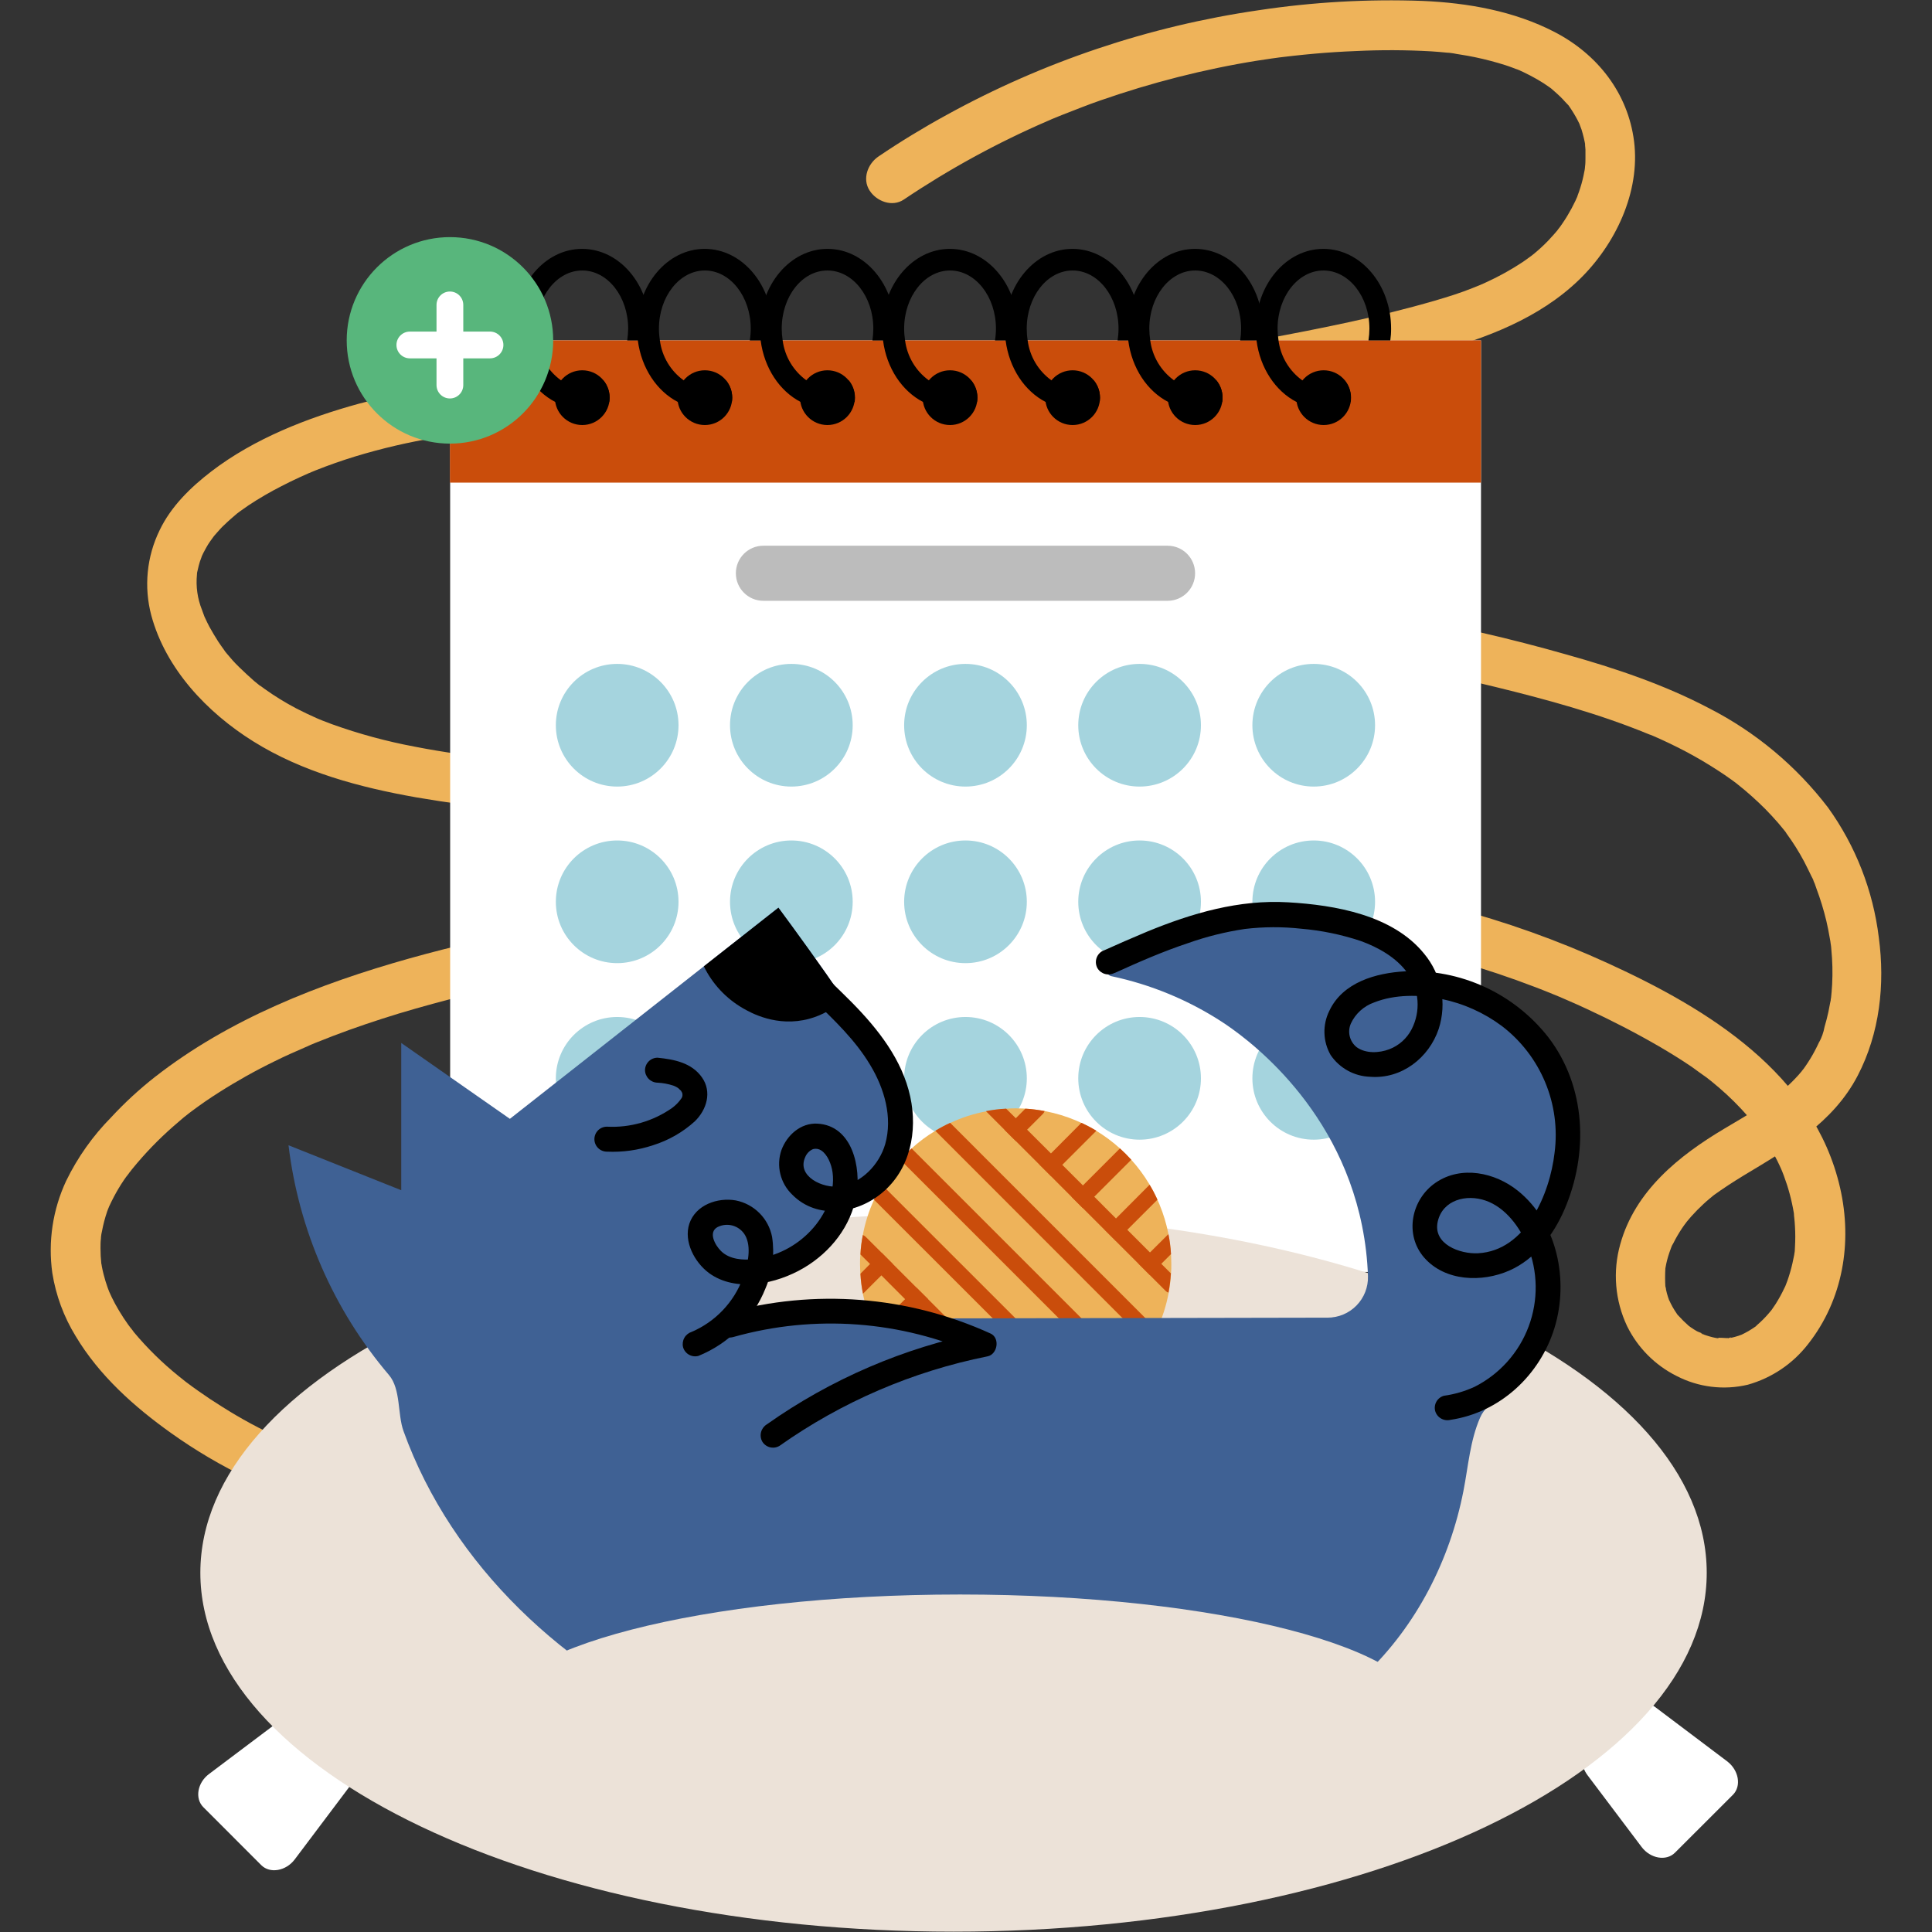
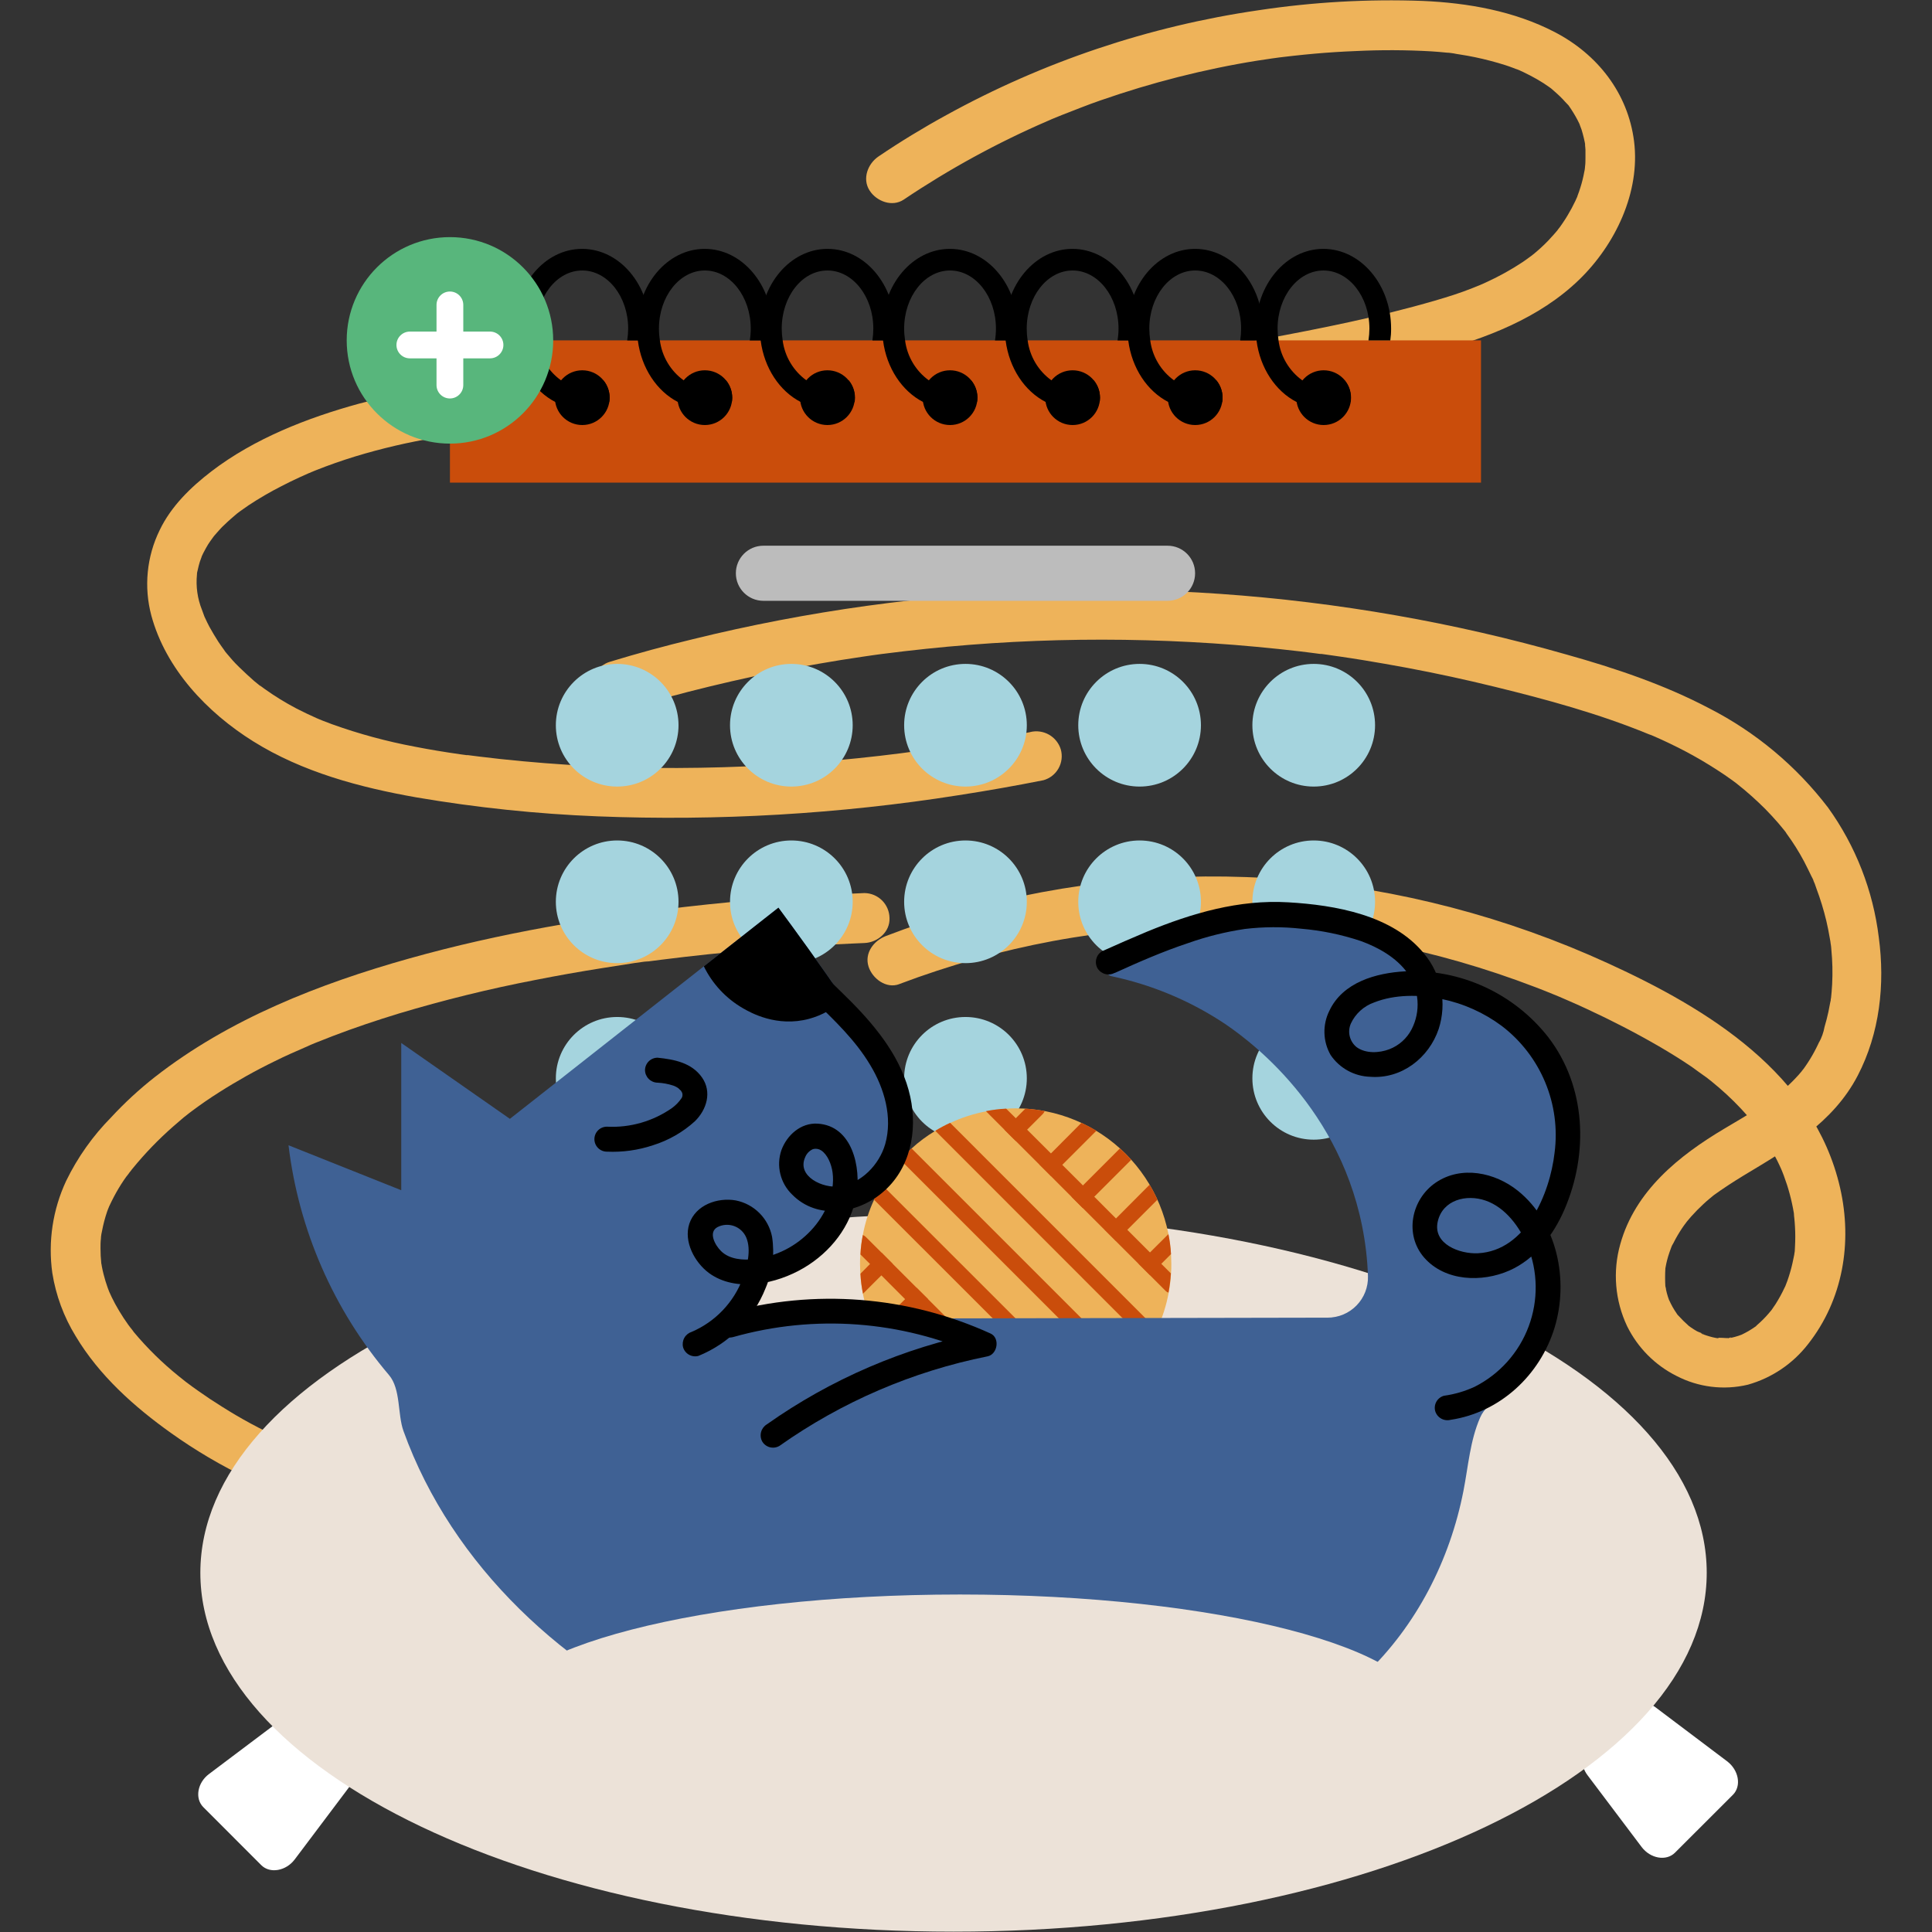
<svg xmlns="http://www.w3.org/2000/svg" width="400" height="400" viewBox="0 0 400 400" fill="none">
  <rect x="0" y="0" width="400" height="400" fill="#333333" stroke="none" />
  <g clip-path="url(#clip0_6188_6803)">
    <path d="M213.285 151.579C207.266 152.765 201.216 153.82 195.135 154.743C189.158 155.654 183.946 156.326 177.555 156.988C165.145 158.26 152.735 158.963 140.325 159.004C128.045 159.072 115.771 158.45 103.561 157.143C102.082 156.977 100.603 156.812 99.125 156.626L96.912 156.346H96.622L95.246 156.16C92.144 155.716 88.969 155.198 85.856 154.588C80.048 153.499 74.335 151.95 68.772 149.955L66.766 149.19L66.156 148.942L65.546 148.683C64.16 148.073 62.795 147.411 61.409 146.708C59.077 145.489 56.835 144.106 54.697 142.571L53.943 142.013C53.281 141.548 54.501 142.478 53.87 142.013C53.446 141.672 53.012 141.33 52.598 140.979C51.564 140.069 50.53 139.107 49.496 138.104C48.461 137.101 47.779 136.294 46.972 135.332L46.383 134.609C46.517 134.774 46.931 135.353 46.383 134.546C45.969 133.978 45.566 133.409 45.173 132.819C44.532 131.785 43.932 130.834 43.373 129.8C43.053 129.19 42.743 128.569 42.453 127.928C42.008 126.987 42.267 127.514 42.35 127.721C42.163 127.235 41.977 126.749 41.812 126.253C40.884 123.934 40.529 121.426 40.778 118.941C40.84 117.855 40.778 118.6 40.778 118.848C40.778 118.558 40.881 118.269 40.943 117.979C41.057 117.411 41.212 116.852 41.377 116.294C41.471 116.004 42.07 114.484 41.615 115.508C41.905 114.846 42.236 114.205 42.587 113.574C42.939 112.943 43.177 112.54 43.498 112.095C43.632 111.909 44.449 110.792 44.128 111.206C43.808 111.619 44.314 110.978 44.407 110.864L44.987 110.203C45.431 109.696 45.897 109.168 46.372 108.744C47.231 107.896 48.141 107.11 49.061 106.335C49.816 105.704 49.247 106.18 49.061 106.335L49.795 105.787L51.461 104.618C53.665 103.162 55.951 101.832 58.307 100.637C59.548 99.995 60.789 99.385 62.061 98.806L63.953 97.958C64.056 97.958 64.863 97.576 64.16 97.865L65.359 97.379C68.028 96.317 70.73 95.366 73.467 94.525C78.972 92.847 84.583 91.538 90.262 90.605C93.53 90.067 94.76 89.902 97.997 89.571C100.862 89.261 103.737 89.023 106.622 88.837C119.353 88.041 132.104 88.444 144.886 88.837C157.668 89.23 170.429 89.344 183.212 88.909C209.044 88.055 234.783 85.369 260.235 80.874C272.428 78.713 284.641 76.251 296.606 73.045C307.527 70.119 318.675 65.92 326.938 57.916C334.415 50.677 339.648 39.797 338.314 29.239C337.042 19.249 330.733 11.234 321.891 6.642C313.484 2.278 303.887 0.593 294.507 0.189C283.155 -0.222 271.788 0.425 260.556 2.123C237.878 5.422 215.98 12.778 195.911 23.84C191.085 26.481 186.414 29.328 181.898 32.383C179.664 33.892 178.465 37.016 180.047 39.456C181.485 41.69 184.721 42.931 187.121 41.318C196.495 35.015 206.426 29.584 216.791 25.092L217.732 24.688C217.525 24.782 216.956 25.009 217.907 24.606L219.81 23.83C221.155 23.292 222.509 22.796 223.874 22.248C226.512 21.214 229.18 20.314 231.858 19.435C237.143 17.718 242.51 16.229 247.919 14.978C250.669 14.347 253.441 13.768 256.192 13.261C257.536 13.013 258.891 12.785 260.235 12.568L262.304 12.258L263.338 12.103L264.175 11.989L264.765 11.906L265.799 11.782L267.867 11.544C269.315 11.379 270.763 11.244 272.211 11.11C275.024 10.862 277.84 10.682 280.66 10.572C285.897 10.314 291.144 10.334 296.379 10.634C297.413 10.707 298.52 10.789 299.585 10.903C300.122 10.903 300.619 11.027 301.198 11.089C302.17 11.203 301.198 11.089 301.033 11.089L302.232 11.275C304.374 11.603 306.497 12.045 308.592 12.599C309.626 12.868 310.661 13.168 311.695 13.499C312.191 13.664 312.729 13.84 313.194 14.026L313.929 14.306C314.073 14.306 315.128 14.761 314.404 14.481C313.68 14.202 314.528 14.481 314.694 14.605L315.397 14.926L316.783 15.619C317.744 16.115 318.675 16.653 319.585 17.232C320.009 17.511 320.423 17.791 320.826 18.08L321.426 18.525C321.302 18.432 320.568 17.811 321.261 18.411C321.954 19.011 322.843 19.787 323.567 20.552C323.898 20.914 324.218 21.286 324.601 21.658C325.439 22.62 324.291 21.162 324.818 21.917C325.461 22.836 326.048 23.792 326.576 24.782C326.814 25.236 327.031 25.692 327.238 26.157C326.742 25.05 327.321 26.467 327.445 26.839C327.787 27.948 328.056 29.078 328.252 30.221C328.024 29.042 328.252 30.635 328.252 30.997C328.252 31.566 328.252 32.145 328.252 32.724C328.252 33.303 328.251 33.872 328.169 34.451C328.169 34.74 328.107 35.02 328.076 35.309C328.21 34.037 328.076 35.475 327.993 35.65C327.796 36.731 327.53 37.799 327.197 38.846C327.021 39.404 326.835 39.963 326.617 40.511C326.617 40.656 326.225 41.545 326.473 40.925C326.721 40.304 326.245 41.411 326.194 41.535C325.684 42.615 325.117 43.668 324.498 44.689C324.187 45.196 323.856 45.723 323.525 46.199L323.008 46.943C322.936 47.036 322.191 47.977 322.605 47.492C323.019 47.005 322.388 47.74 322.305 47.853L321.716 48.536C321.323 48.981 320.919 49.425 320.506 49.86C319.624 50.766 318.695 51.625 317.724 52.435L316.948 53.055C317.124 52.921 317.631 52.559 316.803 53.148C316.279 53.541 315.742 53.924 315.19 54.296C314.022 55.072 312.822 55.796 311.591 56.478C310.361 57.161 309.254 57.719 308.055 58.278C307.537 58.526 307.02 58.764 306.472 58.991C305.531 59.405 306.131 59.136 306.327 59.053L304.942 59.612C302.367 60.646 299.771 61.463 297.093 62.239C285.458 65.63 273.462 68.009 261.559 70.222C248.87 72.57 236.895 74.359 224.474 75.713C211.765 77.11 199.003 77.999 186.211 78.495C173.418 78.992 160.667 78.992 147.885 78.62C135.103 78.247 122.186 77.761 109.352 78.402C97.527 78.853 85.786 80.587 74.336 83.573C63.653 86.5 52.619 90.812 43.777 97.586C39.475 100.885 35.421 104.825 33.053 109.768C30.366 115.263 29.757 121.543 31.336 127.452C34.335 138.507 42.887 147.525 52.402 153.471C62.588 159.852 74.501 163.027 86.239 165.095C98.631 167.207 111.146 168.517 123.706 169.015C148.702 170.006 173.735 168.541 198.445 164.64C204.326 163.73 210.186 162.696 216.025 161.538C216.68 161.357 217.292 161.049 217.828 160.632C218.364 160.215 218.812 159.696 219.147 159.105C219.482 158.515 219.698 157.864 219.781 157.19C219.865 156.516 219.815 155.832 219.634 155.178C219.24 153.875 218.359 152.774 217.176 152.102C215.992 151.431 214.595 151.239 213.274 151.569L213.285 151.579Z" fill="#EEB35A" />
    <path d="M186.19 203.742C196.533 199.831 207.202 196.845 218.073 194.817C220.803 194.31 223.554 193.876 226.346 193.473C227.763 193.266 225.622 193.566 226.501 193.473L227.535 193.338L229.273 193.121C230.731 192.955 232.189 192.8 233.637 192.666C239.097 192.17 244.568 191.908 250.049 191.88C255.53 191.852 261.004 192.063 266.471 192.511C269.229 192.738 271.987 193.024 274.744 193.369L275.613 193.483C274.579 193.348 275.313 193.483 275.54 193.483L277.712 193.803C279.088 194 280.463 194.228 281.849 194.465C292.808 196.349 303.58 199.19 314.042 202.956C316.617 203.886 319.213 204.869 321.715 205.903L322.75 206.327L324.59 207.123C325.893 207.682 327.176 208.261 328.468 208.861C333.577 211.229 338.593 213.804 343.464 216.627C345.77 217.972 348.045 219.378 350.258 220.878C351.292 221.622 352.326 222.398 353.433 223.163C354.136 223.67 352.502 222.419 353.598 223.298L354.281 223.835L355.967 225.242C358.091 227.072 360.082 229.052 361.923 231.167C362.385 231.705 362.84 232.253 363.288 232.812C363.433 232.988 363.857 233.598 363.288 232.75L363.785 233.422C364.612 234.559 365.388 235.738 366.112 236.938C366.836 238.138 367.394 239.161 367.963 240.309C368.242 240.878 368.521 241.457 368.78 242.047C368.893 242.305 369.255 243.205 368.852 242.192C369.007 242.595 369.173 242.998 369.317 243.391C370.254 245.883 370.946 248.46 371.386 251.085C371.438 251.375 371.613 252.357 371.386 251.209C371.386 251.489 371.458 251.788 371.479 252.068C371.551 252.719 371.603 253.371 371.634 254.012C371.712 255.362 371.712 256.716 371.634 258.066C371.634 258.366 371.51 260.506 371.572 259.028C371.526 259.547 371.44 260.062 371.313 260.568C371.067 261.842 370.743 263.099 370.341 264.333C370.169 264.891 369.973 265.439 369.752 265.977C369.628 266.298 369.462 267.115 369.752 265.977C369.67 266.217 369.566 266.449 369.442 266.67C368.905 267.813 368.297 268.922 367.621 269.99C367.353 270.403 367.053 270.807 366.784 271.22C366.112 272.254 367.301 270.61 366.784 271.22L366.194 271.923C365.454 272.787 364.649 273.593 363.785 274.333C363.495 274.581 363.092 275.171 363.878 274.333C363.7 274.487 363.51 274.625 363.309 274.747C362.875 275.047 362.44 275.326 361.985 275.595C361.53 275.864 361.075 276.081 360.61 276.319C359.721 276.763 360.899 276.215 360.899 276.215C360.899 276.215 360.124 276.505 359.927 276.567C359.414 276.735 358.893 276.876 358.366 276.991C358.155 277.006 357.947 277.044 357.745 277.105C358.335 276.753 358.779 277.001 358.19 277.032C357.156 277.094 356.018 276.856 355.088 277.032C356.122 276.887 355.946 277.187 355.367 277.032L354.591 276.867C354.178 276.763 353.764 276.649 353.36 276.515C352.957 276.381 352.864 276.339 352.606 276.256C351.758 275.977 352.606 275.946 352.802 276.35C352.678 276.091 351.654 275.791 351.354 275.626C351.054 275.46 350.517 275.129 350.113 274.85C349.9 274.68 349.675 274.525 349.441 274.385C349.441 274.385 350.475 275.212 349.72 274.581C348.895 273.854 348.111 273.08 347.373 272.265C346.835 271.675 347.59 272.523 347.559 272.523C347.415 272.354 347.284 272.174 347.166 271.985C346.845 271.53 346.556 271.055 346.277 270.569C345.997 270.083 345.863 269.762 345.666 269.359C345.16 268.325 345.873 270.196 345.666 269.493C345.594 269.173 345.429 268.842 345.336 268.521C345.174 268.022 345.04 267.514 344.932 267.001C344.932 266.773 344.849 266.546 344.798 266.308C344.56 265.139 344.798 267.259 344.798 266.422C344.725 265.147 344.725 263.87 344.798 262.595C344.881 261.313 344.622 263.392 344.798 262.595C344.87 262.275 344.911 261.944 344.984 261.623C345.098 261.117 345.232 260.589 345.377 260.103C345.522 259.617 345.79 258.862 346.018 258.252C346.246 257.642 345.884 258.169 345.956 258.397C346.082 258.033 346.253 257.685 346.463 257.363C347 256.291 347.605 255.255 348.273 254.26L348.727 253.609C348.727 253.609 349.534 252.574 349.038 253.174C348.541 253.774 349.358 252.781 349.379 252.761L350.155 251.85C350.951 250.961 351.778 250.113 352.657 249.306C353.04 248.945 353.433 248.593 353.826 248.272L354.57 247.652L355.026 247.29L354.736 247.507C356.804 246.018 358.873 244.673 361.013 243.37C370.155 237.869 379.525 232.501 384.623 222.687C389.184 213.918 390.29 203.793 388.987 194.093C387.804 184.389 384.19 175.14 378.48 167.205C371.9 158.592 363.476 151.56 353.826 146.625C344.519 141.734 334.446 138.352 324.342 135.519C312.727 132.202 300.945 129.495 289.047 127.411C240.687 118.932 191.092 120.612 143.417 132.344C137.688 133.723 131.993 135.274 126.333 136.997C125.02 137.377 123.906 138.254 123.23 139.442C122.554 140.63 122.369 142.035 122.714 143.358C123.097 144.667 123.975 145.777 125.162 146.45C126.35 147.124 127.752 147.309 129.074 146.967C140.918 143.421 152.942 140.501 165.093 138.218C168.106 137.659 171.119 137.135 174.132 136.646L178.671 135.953L180.585 135.674L182.012 135.477L182.55 135.405C188.61 134.629 194.68 133.978 200.771 133.502C212.936 132.547 225.142 132.233 237.339 132.561C243.44 132.726 249.535 133.047 255.623 133.523C258.663 133.771 261.704 134.054 264.744 134.371L269.294 134.877L271.445 135.146L272.407 135.27L273.358 135.395H273.627L274.372 135.498L275.334 135.632L277.485 135.943C279.077 136.17 280.66 136.418 282.252 136.677C285.272 137.163 288.292 137.711 291.291 138.259C297.399 139.404 303.47 140.717 309.502 142.199C320.206 144.816 330.95 147.742 341.158 151.931L341.902 152.231C340.868 151.755 341.695 152.148 341.964 152.231L343.629 152.965C344.86 153.523 346.08 154.102 347.28 154.702C349.576 155.85 351.82 157.101 353.991 158.446C355.026 159.087 356.06 159.759 357.094 160.452C357.652 160.835 358.2 161.228 358.748 161.621L359.4 162.107C360.351 162.82 358.79 161.61 359.638 162.293C361.673 163.903 363.613 165.63 365.45 167.464C366.37 168.405 367.27 169.366 368.139 170.37C368.542 170.856 368.956 171.331 369.349 171.828C369.536 172.039 369.712 172.26 369.876 172.49C369.121 171.362 369.731 172.303 369.876 172.562C371.218 174.39 372.428 176.311 373.496 178.312C374.044 179.346 374.53 180.38 375.036 181.414C375.192 181.756 376.009 183.234 375.316 182.035C375.615 182.644 375.864 183.277 376.06 183.927C376.889 186.133 377.58 188.389 378.128 190.68C378.397 191.828 378.625 192.976 378.821 194.145C378.923 194.626 378.999 195.113 379.049 195.603C378.977 194.29 378.987 195.169 379.049 195.52C379.111 195.872 379.132 196.254 379.163 196.616C379.393 198.988 379.449 201.373 379.328 203.752C379.276 204.838 379.173 205.913 379.059 206.999C378.987 207.63 379.266 207.196 379.059 206.689C379.059 206.987 379.013 207.283 378.925 207.568C378.815 208.209 378.69 208.85 378.553 209.492C378.325 210.526 378.066 211.56 377.756 212.594C377.546 213.746 377.151 214.856 376.588 215.883C376.588 215.81 377.084 214.766 376.691 215.614L376.401 216.234C376.153 216.762 375.895 217.268 375.615 217.785C375.068 218.801 374.464 219.785 373.806 220.733L373.413 221.291C373.33 221.395 372.606 222.201 373.185 221.602C373.764 221.002 372.999 221.808 372.937 221.891L372.379 222.543C371.442 223.587 370.444 224.575 369.39 225.5C368.924 225.914 368.449 226.317 367.963 226.7C367.746 226.876 366.929 227.444 367.87 226.783L367.197 227.279C366.091 228.086 364.943 228.861 363.774 229.596C361.561 231.002 359.286 232.315 357.032 233.66C347.611 239.255 338.52 246.566 335.459 257.6C333.861 263.25 334.368 269.288 336.886 274.592C339.077 279.033 342.657 282.639 347.083 284.861C351.63 287.224 356.875 287.874 361.861 286.691C366.811 285.3 371.182 282.356 374.333 278.294C381.572 269.111 383.558 257.228 380.972 245.925C375.564 222.274 353.516 208.861 332.988 199.471C312.027 189.866 289.553 183.987 266.574 182.097C243.846 180.243 220.969 182.449 199.013 188.612C193.746 190.094 188.555 191.818 183.439 193.783C180.916 194.734 178.92 197.32 179.83 200.143C180.626 202.604 183.48 204.776 186.19 203.752V203.742Z" fill="#EEB35A" />
    <path d="M58.162 297.829C53.949 295.921 49.874 293.72 45.969 291.241C44.301 290.207 42.67 289.125 41.078 287.994C40.261 287.425 39.454 286.836 38.658 286.236L38.11 285.822C37.562 285.409 39.144 286.66 38.389 286.029C37.913 285.657 37.427 285.274 36.962 284.892C33.596 282.176 30.503 279.138 27.727 275.822C27.458 275.491 26.455 273.981 27.375 275.398C27.116 274.995 26.796 274.623 26.527 274.24C25.855 273.309 25.234 272.347 24.645 271.365C24.055 270.383 23.611 269.555 23.156 268.624C22.949 268.2 22.752 267.776 22.566 267.342C22.122 266.38 23.021 268.531 22.649 267.539C22.535 267.228 22.411 266.928 22.297 266.618C21.963 265.692 21.677 264.75 21.439 263.795C21.294 263.247 21.18 262.699 21.077 262.151C21.077 261.965 21.005 261.778 20.974 261.592C20.736 260.175 21.046 262.492 20.974 261.592C20.862 260.541 20.806 259.485 20.808 258.428C20.808 257.776 20.808 257.125 20.891 256.473C20.891 256.235 20.994 254.839 20.891 256.225C20.939 255.758 21.019 255.295 21.129 254.839C21.38 253.5 21.726 252.18 22.163 250.889C22.287 250.527 22.432 250.175 22.566 249.855C23.011 248.645 22.08 250.889 22.628 249.71C22.949 249.038 23.259 248.376 23.611 247.724C24.219 246.572 24.889 245.454 25.617 244.374C25.938 243.898 26.269 243.432 26.651 242.977C26.651 242.895 27.272 242.243 27.241 242.171C26.765 242.791 26.693 242.884 27.034 242.45L27.437 241.954C30.022 238.783 32.869 235.836 35.948 233.143C36.641 232.543 37.344 231.943 38.017 231.364C38.451 231.012 38.885 230.661 39.33 230.33C40.116 229.709 38.503 230.95 39.061 230.537L39.847 229.947C41.605 228.63 43.411 227.386 45.266 226.214C49.032 223.813 52.934 221.63 56.952 219.678C59.02 218.644 61.088 217.744 63.157 216.844L64.015 216.482C65.049 216.027 62.877 216.948 63.932 216.482L65.38 215.883C66.549 215.407 67.728 214.952 68.907 214.497C73.395 212.78 77.956 211.25 82.558 209.843C91.856 207.052 101.289 204.733 110.821 202.894C115.433 201.984 120.063 201.163 124.71 200.432C126.902 200.081 129.105 199.75 131.297 199.398L133.066 199.15C133.479 199.088 135.227 198.86 133.438 199.15L136.882 198.705C149.981 197.051 163.142 195.934 176.366 195.355L178.992 195.241C181.691 195.138 184.297 192.935 184.163 190.07C184.144 188.705 183.593 187.4 182.628 186.435C181.662 185.469 180.358 184.918 178.992 184.899C166.582 185.396 154.228 186.347 141.928 187.754C122.672 189.967 103.458 193.183 84.791 198.426C66.125 203.669 47.458 210.95 32.05 222.998C28.821 225.532 25.799 228.32 23.011 231.333C19.214 235.178 16.07 239.618 13.704 244.477C10.922 250.422 9.923 257.046 10.829 263.547C11.564 268.187 13.209 272.636 15.668 276.639C20.529 284.768 27.737 291.221 35.379 296.671C40.43 300.273 45.783 303.433 51.378 306.112L52.898 306.816C55.359 307.912 58.565 307.612 59.972 304.954C61.161 302.71 60.758 299.06 58.12 297.881L58.162 297.829Z" fill="#EEB35A" />
-     <path d="M93.157 70.471H306.627V241.561C306.627 247.34 304.331 252.882 300.245 256.968C296.159 261.055 290.616 263.35 284.837 263.35H114.988C109.209 263.35 103.667 261.055 99.581 256.968C95.494 252.882 93.199 247.34 93.199 241.561V70.471H93.157Z" fill="white" />
    <path d="M306.627 70.471H93.157V99.923H306.627V70.471Z" fill="#CA4D0B" />
    <path d="M120.552 87.999C123.682 87.999 126.219 85.462 126.219 82.332C126.219 79.202 123.682 76.665 120.552 76.665C117.422 76.665 114.885 79.202 114.885 82.332C114.885 85.462 117.422 87.999 120.552 87.999Z" fill="black" />
    <path d="M145.93 87.999C149.06 87.999 151.597 85.462 151.597 82.332C151.597 79.202 149.06 76.665 145.93 76.665C142.8 76.665 140.263 79.202 140.263 82.332C140.263 85.462 142.8 87.999 145.93 87.999Z" fill="black" />
    <path d="M171.308 87.999C174.438 87.999 176.975 85.462 176.975 82.332C176.975 79.202 174.438 76.665 171.308 76.665C168.178 76.665 165.641 79.202 165.641 82.332C165.641 85.462 168.178 87.999 171.308 87.999Z" fill="black" />
    <path d="M196.697 87.999C199.827 87.999 202.364 85.462 202.364 82.332C202.364 79.202 199.827 76.665 196.697 76.665C193.567 76.665 191.03 79.202 191.03 82.332C191.03 85.462 193.567 87.999 196.697 87.999Z" fill="black" />
    <path d="M222.075 87.999C225.205 87.999 227.742 85.462 227.742 82.332C227.742 79.202 225.205 76.665 222.075 76.665C218.945 76.665 216.408 79.202 216.408 82.332C216.408 85.462 218.945 87.999 222.075 87.999Z" fill="black" />
    <path d="M247.452 87.999C250.582 87.999 253.119 85.462 253.119 82.332C253.119 79.202 250.582 76.665 247.452 76.665C244.322 76.665 241.785 79.202 241.785 82.332C241.785 85.462 244.322 87.999 247.452 87.999Z" fill="black" />
    <path d="M134.554 68.04C134.557 68.856 134.501 69.672 134.389 70.481H129.859C129.983 69.673 130.048 68.857 130.056 68.04C130.056 61.401 125.795 56.002 120.552 56.002C115.309 56.002 111.048 61.401 111.048 68.04C111.052 68.857 111.114 69.673 111.234 70.481C111.447 72.124 111.994 73.706 112.843 75.129C113.691 76.552 114.822 77.786 116.167 78.754C117.465 79.624 118.989 80.095 120.552 80.109C122.111 80.093 123.631 79.622 124.926 78.754C125.763 79.767 126.22 81.039 126.219 82.353C126.218 82.644 126.19 82.935 126.136 83.222C124.414 84.127 122.498 84.602 120.552 84.607C118.602 84.603 116.683 84.128 114.957 83.222C110.614 80.977 107.418 76.21 106.684 70.512C106.566 69.704 106.511 68.888 106.518 68.071C106.518 58.96 112.796 51.525 120.521 51.525C128.246 51.525 134.554 58.929 134.554 68.04Z" fill="black" />
    <path d="M159.933 68.04C159.94 68.857 159.885 69.673 159.767 70.481H155.237C155.366 69.674 155.432 68.858 155.434 68.04C155.434 61.401 151.173 56.002 145.93 56.002C140.687 56.002 136.426 61.401 136.426 68.04C136.428 68.858 136.494 69.674 136.623 70.481C136.833 72.124 137.38 73.707 138.229 75.13C139.078 76.554 140.21 77.787 141.556 78.754C142.85 79.624 144.371 80.095 145.93 80.109C147.489 80.095 149.01 79.624 150.305 78.754C151.145 79.764 151.602 81.039 151.597 82.353C151.595 82.644 151.57 82.934 151.525 83.222C149.798 84.126 147.879 84.601 145.93 84.607C143.981 84.601 142.062 84.126 140.335 83.222C135.992 80.977 132.796 76.21 132.062 70.512C131.944 69.704 131.889 68.888 131.897 68.071C131.897 58.96 138.174 51.525 145.899 51.525C153.624 51.525 159.933 58.929 159.933 68.04Z" fill="black" />
    <path d="M185.31 68.04C185.318 68.857 185.263 69.673 185.145 70.481H180.626C180.746 69.673 180.808 68.857 180.812 68.04C180.812 61.401 176.562 56.002 171.308 56.002C166.055 56.002 161.846 61.411 161.846 68.04C161.853 68.857 161.918 69.673 162.042 70.481C162.254 72.124 162.802 73.706 163.65 75.129C164.499 76.552 165.63 77.786 166.975 78.754C168.27 79.622 169.79 80.093 171.349 80.109C172.912 80.095 174.436 79.624 175.734 78.754C176.567 79.768 177.02 81.041 177.017 82.353C177.014 82.644 176.99 82.934 176.944 83.222C175.218 84.128 173.299 84.603 171.349 84.607C169.403 84.602 167.488 84.127 165.765 83.222C161.411 80.977 158.226 76.21 157.492 70.512C157.379 69.703 157.324 68.888 157.326 68.071C157.326 58.96 163.614 51.525 171.329 51.525C179.044 51.525 185.31 58.929 185.31 68.04Z" fill="black" />
    <path d="M210.699 68.04C210.702 68.856 210.646 69.672 210.534 70.481H206.004C206.133 69.674 206.199 68.858 206.201 68.04C206.201 61.401 201.94 56.002 196.697 56.002C191.454 56.002 187.193 61.401 187.193 68.04C187.195 68.858 187.261 69.674 187.389 70.481C187.598 72.124 188.143 73.706 188.99 75.129C189.837 76.553 190.968 77.787 192.312 78.754C193.61 79.623 195.134 80.094 196.697 80.109C198.256 80.093 199.776 79.622 201.071 78.754C201.908 79.767 202.365 81.039 202.364 82.353C202.363 82.644 202.335 82.935 202.281 83.222C200.559 84.127 198.643 84.602 196.697 84.607C194.747 84.603 192.828 84.128 191.102 83.222C186.759 80.977 183.563 76.21 182.829 70.512C182.711 69.704 182.656 68.888 182.663 68.071C182.663 58.96 188.941 51.525 196.666 51.525C204.391 51.525 210.699 58.929 210.699 68.04Z" fill="black" />
    <path d="M236.078 68.04C236.085 68.857 236.03 69.673 235.912 70.481H231.383C231.511 69.674 231.577 68.858 231.579 68.04C231.579 61.401 227.318 56.002 222.075 56.002C216.832 56.002 212.571 61.401 212.571 68.04C212.574 68.858 212.639 69.674 212.768 70.481C212.979 72.124 213.525 73.707 214.374 75.13C215.223 76.554 216.355 77.787 217.701 78.754C218.995 79.624 220.516 80.095 222.075 80.109C223.635 80.095 225.156 79.624 226.45 78.754C227.29 79.764 227.748 81.039 227.742 82.353C227.74 82.644 227.716 82.934 227.67 83.222C225.944 84.127 224.024 84.602 222.075 84.607C220.126 84.601 218.207 84.126 216.48 83.222C212.137 80.977 208.941 76.21 208.207 70.512C208.094 69.703 208.039 68.888 208.042 68.071C208.042 58.96 214.329 51.525 222.044 51.525C229.759 51.525 236.078 58.929 236.078 68.04Z" fill="black" />
    <path d="M261.456 68.04C261.463 68.857 261.408 69.673 261.29 70.481H256.771C256.891 69.673 256.953 68.857 256.957 68.04C256.957 61.401 252.707 56.002 247.453 56.002C242.2 56.002 237.949 61.401 237.949 68.04C237.957 68.857 238.022 69.673 238.146 70.481C238.358 72.124 238.906 73.706 239.754 75.129C240.603 76.552 241.734 77.786 243.079 78.754C244.374 79.622 245.894 80.093 247.453 80.109C249.016 80.095 250.54 79.624 251.838 78.754C252.671 79.768 253.124 81.041 253.12 82.353C253.118 82.644 253.093 82.934 253.048 83.222C251.322 84.128 249.403 84.603 247.453 84.607C245.507 84.602 243.591 84.127 241.869 83.222C237.515 80.977 234.33 76.21 233.596 70.512C233.486 69.703 233.434 68.887 233.44 68.071C233.44 58.96 239.718 51.525 247.433 51.525C255.147 51.525 261.456 58.929 261.456 68.04Z" fill="black" />
    <path d="M274.051 87.999C277.181 87.999 279.718 85.462 279.718 82.332C279.718 79.202 277.181 76.665 274.051 76.665C270.921 76.665 268.384 79.202 268.384 82.332C268.384 85.462 270.921 87.999 274.051 87.999Z" fill="black" />
    <path d="M288.012 68.04C288.02 68.857 287.964 69.673 287.846 70.481H283.327C283.451 69.673 283.517 68.857 283.524 68.04C283.524 61.401 279.263 56.002 274.01 56.002C268.756 56.002 264.506 61.401 264.506 68.04C264.513 68.857 264.579 69.673 264.702 70.481C264.915 72.124 265.462 73.706 266.311 75.129C267.159 76.552 268.291 77.786 269.635 78.754C270.93 79.622 272.45 80.093 274.01 80.109C275.572 80.095 277.096 79.624 278.394 78.754C279.227 79.768 279.68 81.041 279.677 82.353C279.679 82.644 279.655 82.935 279.604 83.222C277.879 84.128 275.959 84.603 274.01 84.607C272.064 84.602 270.148 84.127 268.425 83.222C264.071 80.977 260.886 76.21 260.152 70.512C260.043 69.703 259.991 68.887 259.997 68.071C259.997 58.96 266.274 51.525 273.989 51.525C281.704 51.525 288.012 58.929 288.012 68.04Z" fill="black" />
    <path d="M93.157 91.846C104.963 91.846 114.533 82.276 114.533 70.47C114.533 58.665 104.963 49.094 93.157 49.094C81.352 49.094 71.781 58.665 71.781 70.47C71.781 82.276 81.352 91.846 93.157 91.846Z" fill="#58B67C" />
    <path d="M101.451 74.193C102.982 74.193 104.223 72.952 104.223 71.422C104.223 69.891 102.982 68.65 101.451 68.65H84.853C83.322 68.65 82.082 69.891 82.082 71.422C82.082 72.952 83.322 74.193 84.853 74.193H101.451Z" fill="white" />
    <path d="M95.918 63.128C95.918 61.597 94.678 60.356 93.147 60.356C91.616 60.356 90.376 61.597 90.376 63.128V79.726C90.376 81.257 91.616 82.498 93.147 82.498C94.678 82.498 95.918 81.257 95.918 79.726V63.128Z" fill="white" />
    <path d="M127.781 162.851C134.795 162.851 140.48 157.166 140.48 150.152C140.48 143.138 134.795 137.453 127.781 137.453C120.767 137.453 115.082 143.138 115.082 150.152C115.082 157.166 120.767 162.851 127.781 162.851Z" fill="#A5D4DE" />
    <path d="M163.841 162.851C170.855 162.851 176.541 157.166 176.541 150.152C176.541 143.138 170.855 137.453 163.841 137.453C156.828 137.453 151.142 143.138 151.142 150.152C151.142 157.166 156.828 162.851 163.841 162.851Z" fill="#A5D4DE" />
    <path d="M199.892 162.851C206.906 162.851 212.592 157.166 212.592 150.152C212.592 143.138 206.906 137.453 199.892 137.453C192.879 137.453 187.193 143.138 187.193 150.152C187.193 157.166 192.879 162.851 199.892 162.851Z" fill="#A5D4DE" />
    <path d="M235.942 162.851C242.956 162.851 248.641 157.166 248.641 150.152C248.641 143.138 242.956 137.453 235.942 137.453C228.928 137.453 223.242 143.138 223.242 150.152C223.242 157.166 228.928 162.851 235.942 162.851Z" fill="#A5D4DE" />
    <path d="M271.992 162.851C279.006 162.851 284.692 157.166 284.692 150.152C284.692 143.138 279.006 137.453 271.992 137.453C264.979 137.453 259.293 143.138 259.293 150.152C259.293 157.166 264.979 162.851 271.992 162.851Z" fill="#A5D4DE" />
    <path d="M127.781 199.409C134.795 199.409 140.48 193.723 140.48 186.709C140.48 179.695 134.795 174.01 127.781 174.01C120.767 174.01 115.082 179.695 115.082 186.709C115.082 193.723 120.767 199.409 127.781 199.409Z" fill="#A5D4DE" />
    <path d="M163.841 199.409C170.855 199.409 176.541 193.723 176.541 186.709C176.541 179.695 170.855 174.01 163.841 174.01C156.828 174.01 151.142 179.695 151.142 186.709C151.142 193.723 156.828 199.409 163.841 199.409Z" fill="#A5D4DE" />
    <path d="M199.892 199.409C206.906 199.409 212.592 193.723 212.592 186.709C212.592 179.695 206.906 174.01 199.892 174.01C192.879 174.01 187.193 179.695 187.193 186.709C187.193 193.723 192.879 199.409 199.892 199.409Z" fill="#A5D4DE" />
    <path d="M235.942 199.409C242.956 199.409 248.641 193.723 248.641 186.709C248.641 179.695 242.956 174.01 235.942 174.01C228.928 174.01 223.242 179.695 223.242 186.709C223.242 193.723 228.928 199.409 235.942 199.409Z" fill="#A5D4DE" />
    <path d="M271.992 199.409C279.006 199.409 284.692 193.723 284.692 186.709C284.692 179.695 279.006 174.01 271.992 174.01C264.979 174.01 259.293 179.695 259.293 186.709C259.293 193.723 264.979 199.409 271.992 199.409Z" fill="#A5D4DE" />
    <path d="M127.781 235.956C134.795 235.956 140.48 230.27 140.48 223.256C140.48 216.242 134.795 210.557 127.781 210.557C120.767 210.557 115.082 216.242 115.082 223.256C115.082 230.27 120.767 235.956 127.781 235.956Z" fill="#A5D4DE" />
    <path d="M163.841 235.956C170.855 235.956 176.541 230.27 176.541 223.256C176.541 216.242 170.855 210.557 163.841 210.557C156.828 210.557 151.142 216.242 151.142 223.256C151.142 230.27 156.828 235.956 163.841 235.956Z" fill="#A5D4DE" />
    <path d="M199.892 235.956C206.906 235.956 212.592 230.27 212.592 223.256C212.592 216.242 206.906 210.557 199.892 210.557C192.879 210.557 187.193 216.242 187.193 223.256C187.193 230.27 192.879 235.956 199.892 235.956Z" fill="#A5D4DE" />
-     <path d="M235.942 235.956C242.956 235.956 248.641 230.27 248.641 223.256C248.641 216.242 242.956 210.557 235.942 210.557C228.928 210.557 223.242 216.242 223.242 223.256C223.242 230.27 228.928 235.956 235.942 235.956Z" fill="#A5D4DE" />
    <path d="M271.992 235.956C279.006 235.956 284.692 230.27 284.692 223.256C284.692 216.242 279.006 210.557 271.992 210.557C264.979 210.557 259.293 216.242 259.293 223.256C259.293 230.27 264.979 235.956 271.992 235.956Z" fill="#A5D4DE" />
    <path d="M241.734 112.984H158.05C154.903 112.984 152.352 115.536 152.352 118.683V118.693C152.352 121.84 154.903 124.391 158.05 124.391H241.734C244.881 124.391 247.432 121.84 247.432 118.693V118.683C247.432 115.536 244.881 112.984 241.734 112.984Z" fill="#BCBCBC" />
    <path d="M358.79 371.585L346.783 383.581C344.984 385.38 341.695 384.811 339.875 382.391L328.665 367.52C327.238 365.607 327.217 363.177 328.665 361.76L336.938 353.435C338.355 352.018 340.785 352.039 342.698 353.435L357.569 364.645C360.01 366.486 360.579 369.785 358.79 371.585Z" fill="white" />
    <path d="M42.101 374.16L54.097 386.166C55.897 387.955 59.195 387.387 61.016 384.977L72.215 370.096C73.642 368.182 73.663 365.752 72.215 364.335L63.942 356.062C62.525 354.645 60.095 354.666 58.192 356.062L43.311 367.262C40.85 369.072 40.301 372.36 42.101 374.16Z" fill="white" />
    <path d="M197.42 399.931C283.544 399.931 353.36 366.664 353.36 325.627C353.36 284.59 283.544 251.323 197.42 251.323C111.297 251.323 41.48 284.59 41.48 325.627C41.48 366.664 111.297 399.931 197.42 399.931Z" fill="#ECE2D8" />
    <path d="M210.306 229.471C218.848 229.474 227.039 232.869 233.078 238.91C239.117 244.951 242.51 253.143 242.51 261.685C242.51 262.357 242.51 263.019 242.448 263.681C242.367 265.021 242.201 266.354 241.951 267.673C241.469 270.305 240.649 272.863 239.511 275.284C239.027 276.35 238.481 277.385 237.877 278.387C236.816 280.137 235.59 281.782 234.216 283.299C233.475 284.122 232.692 284.906 231.868 285.647C230.28 287.087 228.547 288.359 226.697 289.442C225.697 290.041 224.661 290.58 223.595 291.055C221.31 292.102 218.907 292.87 216.439 293.341C215.075 293.62 213.692 293.796 212.302 293.868C211.64 293.92 210.968 293.941 210.296 293.941C201.748 293.941 193.551 290.546 187.506 284.503C181.461 278.46 178.064 270.264 178.061 261.716C178.061 261.044 178.061 260.382 178.134 259.71C178.204 258.373 178.37 257.042 178.63 255.729C179.099 253.201 179.881 250.742 180.957 248.407C181.426 247.338 181.965 246.302 182.57 245.304C183.653 243.454 184.925 241.721 186.365 240.134C187.107 239.308 187.894 238.524 188.723 237.786C190.234 236.407 191.88 235.184 193.636 234.135C194.636 233.525 195.672 232.976 196.738 232.491C199.102 231.382 201.597 230.576 204.163 230.092C205.528 229.814 206.91 229.635 208.3 229.554C208.972 229.492 209.644 229.471 210.306 229.471Z" fill="#EEB35A" />
    <path d="M178.64 255.698C178.872 255.778 179.081 255.913 179.25 256.09L182.497 259.327L184.845 261.685L189.757 266.597L192.125 268.955L198.754 275.584L203.232 280.072L205.58 282.42L210.306 287.136L216.511 293.341C215.147 293.62 213.764 293.796 212.374 293.868L210.368 291.862L208.02 289.514L203.211 284.788L200.864 282.441L196.386 277.952L189.767 271.344L187.41 268.997L182.497 264.074L180.15 261.716L178.144 259.72C178.212 258.369 178.378 257.025 178.64 255.698V255.698Z" fill="#CA4D0B" />
    <path d="M182.581 245.284L226.718 289.411C225.717 290.01 224.681 290.549 223.616 291.024L180.947 248.376C181.423 247.31 181.969 246.277 182.581 245.284V245.284Z" fill="#CA4D0B" />
    <path d="M196.716 232.47L239.52 275.284C239.036 276.35 238.491 277.385 237.886 278.387L193.645 234.115C194.635 233.506 195.661 232.957 196.716 232.47V232.47Z" fill="#CA4D0B" />
    <path d="M188.734 237.765L234.237 283.268C233.496 284.091 232.713 284.875 231.889 285.616L186.386 240.113C187.125 239.287 187.908 238.503 188.734 237.765V237.765Z" fill="#CA4D0B" />
    <path d="M208.31 229.533L210.306 231.519L212.653 233.887L217.566 238.789L219.913 241.147L224.205 245.428L226.563 247.776L231.041 252.264L242.416 263.64C242.336 264.98 242.17 266.313 241.92 267.632C241.689 267.555 241.479 267.424 241.31 267.249L228.631 254.57L224.153 250.092L221.806 247.745L217.524 243.453L210.285 236.214L207.927 233.867L204.122 230.051C205.503 229.778 206.903 229.605 208.31 229.533V229.533Z" fill="#CA4D0B" />
    <path d="M210.306 287.136L212.653 289.483L210.306 291.831L208.289 293.847C206.952 293.778 205.621 293.612 204.308 293.351C204.383 293.119 204.515 292.91 204.69 292.741L210.306 287.136Z" fill="#CA4D0B" />
    <path d="M241.909 255.511C242.187 256.876 242.366 258.258 242.447 259.648L240.451 261.644L238.103 264.012L235.746 261.654L238.103 259.296L241.909 255.511Z" fill="#CA4D0B" />
    <path d="M203.212 280.073L205.559 282.42L203.212 284.788L197.007 291.045C195.942 290.573 194.906 290.038 193.904 289.442L203.212 280.073Z" fill="#CA4D0B" />
    <path d="M238.011 245.284C238.618 246.282 239.161 247.318 239.635 248.386L233.43 254.591L231.072 256.949L228.714 254.591L231.082 252.243L238.011 245.284Z" fill="#CA4D0B" />
    <path d="M187.41 268.955L189.757 266.598L192.126 268.955L189.768 271.344L182.725 278.397C182.113 277.398 181.564 276.362 181.081 275.295L187.41 268.955Z" fill="#CA4D0B" />
    <path d="M223.894 232.47C224.958 232.956 225.994 233.502 226.997 234.104L219.954 241.147L217.607 243.495L215.259 241.147L223.894 232.47Z" fill="#CA4D0B" />
    <path d="M196.407 273.226L198.754 275.584L188.723 285.616C187.894 284.878 187.106 284.094 186.365 283.268L196.407 273.226Z" fill="#CA4D0B" />
    <path d="M231.869 237.765C232.686 238.51 233.482 239.296 234.216 240.113L224.195 250.134L221.848 247.786L231.869 237.765Z" fill="#CA4D0B" />
    <path d="M180.15 261.675L182.497 259.327L184.845 261.685L182.497 264.033L178.671 267.849C178.391 266.485 178.214 265.102 178.144 263.712L180.15 261.675Z" fill="#CA4D0B" />
    <path d="M212.292 229.533C213.632 229.613 214.966 229.782 216.284 230.04C216.194 230.267 216.061 230.475 215.891 230.65L212.654 233.887L210.306 236.235L207.948 233.887L210.306 231.519L212.292 229.533Z" fill="#CA4D0B" />
    <path d="M322.512 271.344C322.708 273.878 318.53 279.059 314.414 285.977C312.346 289.463 308.106 289.638 306.431 293.527C304.362 298.263 303.98 303.63 302.997 308.646C300.205 322.969 293.276 336.568 282.676 346.651C266.243 362.215 242.758 367.934 220.182 369.403C194.328 371.109 167.957 367.975 144.234 357.696C117.253 346.01 93.643 324.334 83.54 296.288C82.278 292.793 83.012 287.591 80.53 284.685C69.077 271.214 61.843 254.669 59.733 237.114L83.074 246.421V215.934L105.567 231.643L145.723 200.07L161.163 187.929C164.596 192.573 169.757 199.657 174.7 206.885C177.617 211.136 180.45 215.448 182.808 219.295C183.726 220.805 184.485 222.406 185.073 224.073C185.362 224.911 190.088 238.944 182.415 245.904C179.853 248.091 176.61 249.316 173.242 249.368C172.983 253.509 171.243 257.418 168.34 260.382C166.565 262.091 164.451 263.408 162.136 264.251C159.82 265.093 157.354 265.442 154.896 265.274C155.918 266.697 156.425 268.426 156.334 270.176C156.256 271.172 155.978 272.143 155.517 273.03L274.858 272.802C275.976 272.806 277.083 272.584 278.114 272.151C279.145 271.718 280.078 271.083 280.858 270.282C281.639 269.481 282.25 268.532 282.657 267.491C283.063 266.449 283.256 265.336 283.224 264.219C283.105 260.723 282.696 257.244 282.004 253.815C276.74 227.693 256.833 214.083 252.996 211.57C246.012 207.032 238.25 203.824 230.1 202.108C229.848 202.054 229.619 201.926 229.443 201.739C229.266 201.552 229.152 201.315 229.113 201.061C229.075 200.807 229.115 200.547 229.229 200.316C229.342 200.086 229.523 199.895 229.748 199.77C239.039 194.368 249.336 190.923 260.007 189.646C269.46 188.54 282.945 186.968 292.066 195.406C294.192 197.366 295.944 199.697 297.237 202.283C302.199 202.641 306.972 204.331 311.053 207.175C322.977 215.758 323.225 232.202 323.318 238.324C323.393 245.591 321.985 252.798 319.182 259.503C321.058 263.193 322.189 267.217 322.512 271.344V271.344Z" fill="#3F6194" />
    <path d="M174.7 206.885C172.688 208.807 170.228 210.197 167.544 210.929C160.832 212.749 155.382 209.647 153.821 208.747C150.317 206.726 147.498 203.705 145.723 200.07L161.163 187.929C164.596 192.573 169.757 199.657 174.7 206.885Z" fill="black" />
    <path d="M125.65 238.438C128.894 238.586 132.137 238.134 135.216 237.103C138.414 236.102 141.357 234.419 143.841 232.171C146.313 229.782 147.45 226.069 145.33 223.06C143.21 220.05 139.642 219.337 136.126 218.985C135.442 218.991 134.788 219.265 134.304 219.748C133.82 220.232 133.546 220.886 133.541 221.57C133.554 222.252 133.831 222.902 134.313 223.384C134.795 223.866 135.445 224.143 136.126 224.156C137.245 224.211 138.351 224.416 139.415 224.766C139.83 224.918 140.22 225.13 140.573 225.397C140.253 225.149 140.79 225.635 140.842 225.686C141.245 226.059 140.842 225.593 141.08 225.986C141.229 226.178 141.306 226.416 141.297 226.659C141.312 226.924 141.235 227.187 141.08 227.403C140.557 228.164 139.91 228.831 139.167 229.378C135.223 232.15 130.464 233.519 125.65 233.267C124.965 233.267 124.307 233.539 123.822 234.024C123.337 234.509 123.065 235.166 123.065 235.852C123.065 236.538 123.337 237.195 123.822 237.68C124.307 238.165 124.965 238.438 125.65 238.438V238.438Z" fill="black" />
    <path d="M168.433 207.061C172.715 211.198 177.089 215.335 180.171 220.505C183.087 225.335 184.845 231.302 183.273 236.876C182.053 241.106 178.361 244.994 173.873 245.625C170.409 246.121 164.886 243.557 166.717 239.554C167.017 238.815 167.597 238.225 168.33 237.91C168.614 237.832 168.911 237.816 169.202 237.863C169.492 237.909 169.77 238.017 170.016 238.179C171.329 239.037 172.136 241.023 172.373 242.729C172.953 247.031 170.853 251.623 167.927 254.726C164.841 258.038 160.683 260.152 156.189 260.693C153.831 260.951 151.018 260.755 149.27 259.007C148.071 257.828 146.561 255.139 148.557 254.053C149.086 253.785 149.664 253.628 150.256 253.592C150.848 253.556 151.441 253.642 151.999 253.845C152.556 254.047 153.066 254.362 153.497 254.77C153.928 255.177 154.27 255.669 154.503 256.215C155.589 258.79 154.689 262.171 153.779 264.674C152.856 267.134 151.446 269.381 149.634 271.283C147.821 273.184 145.643 274.7 143.231 275.739C142.58 275.939 142.029 276.38 141.693 276.972C141.357 277.565 141.259 278.263 141.421 278.925C141.609 279.583 142.049 280.141 142.645 280.477C143.241 280.814 143.946 280.903 144.606 280.724C147.749 279.445 150.601 277.543 152.99 275.133C155.378 272.724 157.254 269.855 158.505 266.701C159.941 263.353 160.406 259.67 159.85 256.07C159.485 254.208 158.574 252.496 157.234 251.154C155.893 249.811 154.183 248.898 152.321 248.531C148.567 247.879 144.048 249.441 142.724 253.34C141.494 257.063 143.82 261.354 146.757 263.547C152.373 267.683 160.801 265.822 166.406 262.513C172.011 259.203 176.158 253.857 177.296 247.579C178.33 241.788 176.51 233.039 169.24 232.636C165.776 232.45 162.921 235.025 161.784 238.117C161.237 239.711 161.159 241.428 161.559 243.065C161.958 244.701 162.819 246.189 164.038 247.352C169.209 252.585 177.482 251.313 182.653 246.938C188.465 242.088 190.006 234.218 188.465 227.083C186.8 219.378 181.764 213.028 176.365 207.537C174.98 206.141 173.573 204.776 172.156 203.4C169.757 201.084 166.096 204.745 168.495 207.051L168.433 207.061Z" fill="black" />
    <path d="M230.761 201.456C235.756 199.181 240.803 196.978 246.004 195.251C249.804 193.906 253.724 192.93 257.711 192.335C261.598 191.868 265.526 191.851 269.418 192.283C273.599 192.639 277.723 193.49 281.703 194.817C285.343 196.13 289.108 198.24 291.404 201.446C292.606 203.121 293.322 205.096 293.473 207.152C293.625 209.209 293.206 211.267 292.262 213.101C291.28 214.999 289.635 216.471 287.639 217.237C285.571 218.023 282.768 218.178 280.876 216.803C280.165 216.231 279.663 215.441 279.448 214.554C279.233 213.668 279.317 212.735 279.687 211.901C280.157 210.891 280.825 209.986 281.651 209.238C282.477 208.49 283.444 207.915 284.495 207.547C288.798 205.841 293.968 205.893 298.446 206.823C302.974 207.753 307.243 209.666 310.949 212.429C314.909 215.458 318.002 219.477 319.917 224.08C321.833 228.684 322.502 233.71 321.859 238.655C320.887 247.135 315.954 258.945 306.016 259.472C302.252 259.669 296.605 257.59 297.671 252.895C298.705 248.396 303.627 247.197 307.557 248.562C311.694 249.979 314.641 254.053 316.244 257.869C318.428 263.226 318.516 269.208 316.491 274.627C314.465 280.046 310.475 284.504 305.313 287.115C303.297 288.048 301.154 288.675 298.953 288.977C298.294 289.16 297.734 289.597 297.395 290.192C297.056 290.786 296.965 291.49 297.143 292.151C297.336 292.805 297.774 293.358 298.366 293.695C298.958 294.033 299.658 294.128 300.318 293.961C310.587 292.431 318.84 284.716 321.849 274.912C324.858 265.108 322.418 253.081 314.248 246.525C309.532 242.74 302.531 241.24 297.236 244.86C292.179 248.324 290.711 255.604 294.858 260.372C299.191 265.325 306.854 265.543 312.5 263.05C317.837 260.703 321.601 255.718 323.876 250.485C328.912 238.872 328.437 225.014 320.556 214.745C317.058 210.274 312.542 206.704 307.385 204.331C302.228 201.959 296.578 200.852 290.907 201.105C284.899 201.436 278.011 203.359 275.229 209.274C274.516 210.703 274.166 212.286 274.211 213.883C274.256 215.48 274.695 217.04 275.488 218.427C276.399 219.771 277.614 220.88 279.036 221.664C280.458 222.448 282.045 222.883 283.668 222.936C290.173 223.453 295.85 219.026 297.867 213.028C298.719 210.391 298.889 207.581 298.363 204.859C297.837 202.138 296.631 199.594 294.858 197.464C288.353 189.429 276.419 187.381 266.698 186.813C256.501 186.213 246.801 189.057 237.473 192.893C234.37 194.186 231.268 195.551 228.165 196.947C227.577 197.297 227.149 197.863 226.975 198.525C226.801 199.187 226.894 199.89 227.234 200.484C227.593 201.065 228.161 201.486 228.822 201.659C229.482 201.833 230.184 201.745 230.782 201.415L230.761 201.456Z" fill="black" />
    <path d="M161.359 299.37C174.272 290.239 188.956 283.919 204.463 280.817C206.531 280.403 207.09 277.011 205.083 276.091C187.94 268.289 168.596 266.777 150.449 271.82C147.254 272.73 148.608 277.715 151.825 276.815C168.631 272.075 186.57 273.401 202.498 280.559L203.119 275.832C187.155 279.019 172.038 285.519 158.743 294.913C158.165 295.271 157.746 295.837 157.573 296.495C157.399 297.153 157.485 297.853 157.812 298.449C158.161 299.038 158.729 299.465 159.391 299.638C160.054 299.81 160.757 299.714 161.349 299.37H161.359Z" fill="black" />
    <path d="M198.755 379.806C251.883 379.806 294.951 368.685 294.951 354.966C294.951 341.247 251.883 330.125 198.755 330.125C145.626 330.125 102.558 341.247 102.558 354.966C102.558 368.685 145.626 379.806 198.755 379.806Z" fill="#ECE2D8" />
  </g>
  <defs>
    <clipPath id="clip0_6188_6803">
      <rect width="400" height="400" fill="white" />
    </clipPath>
  </defs>
</svg>